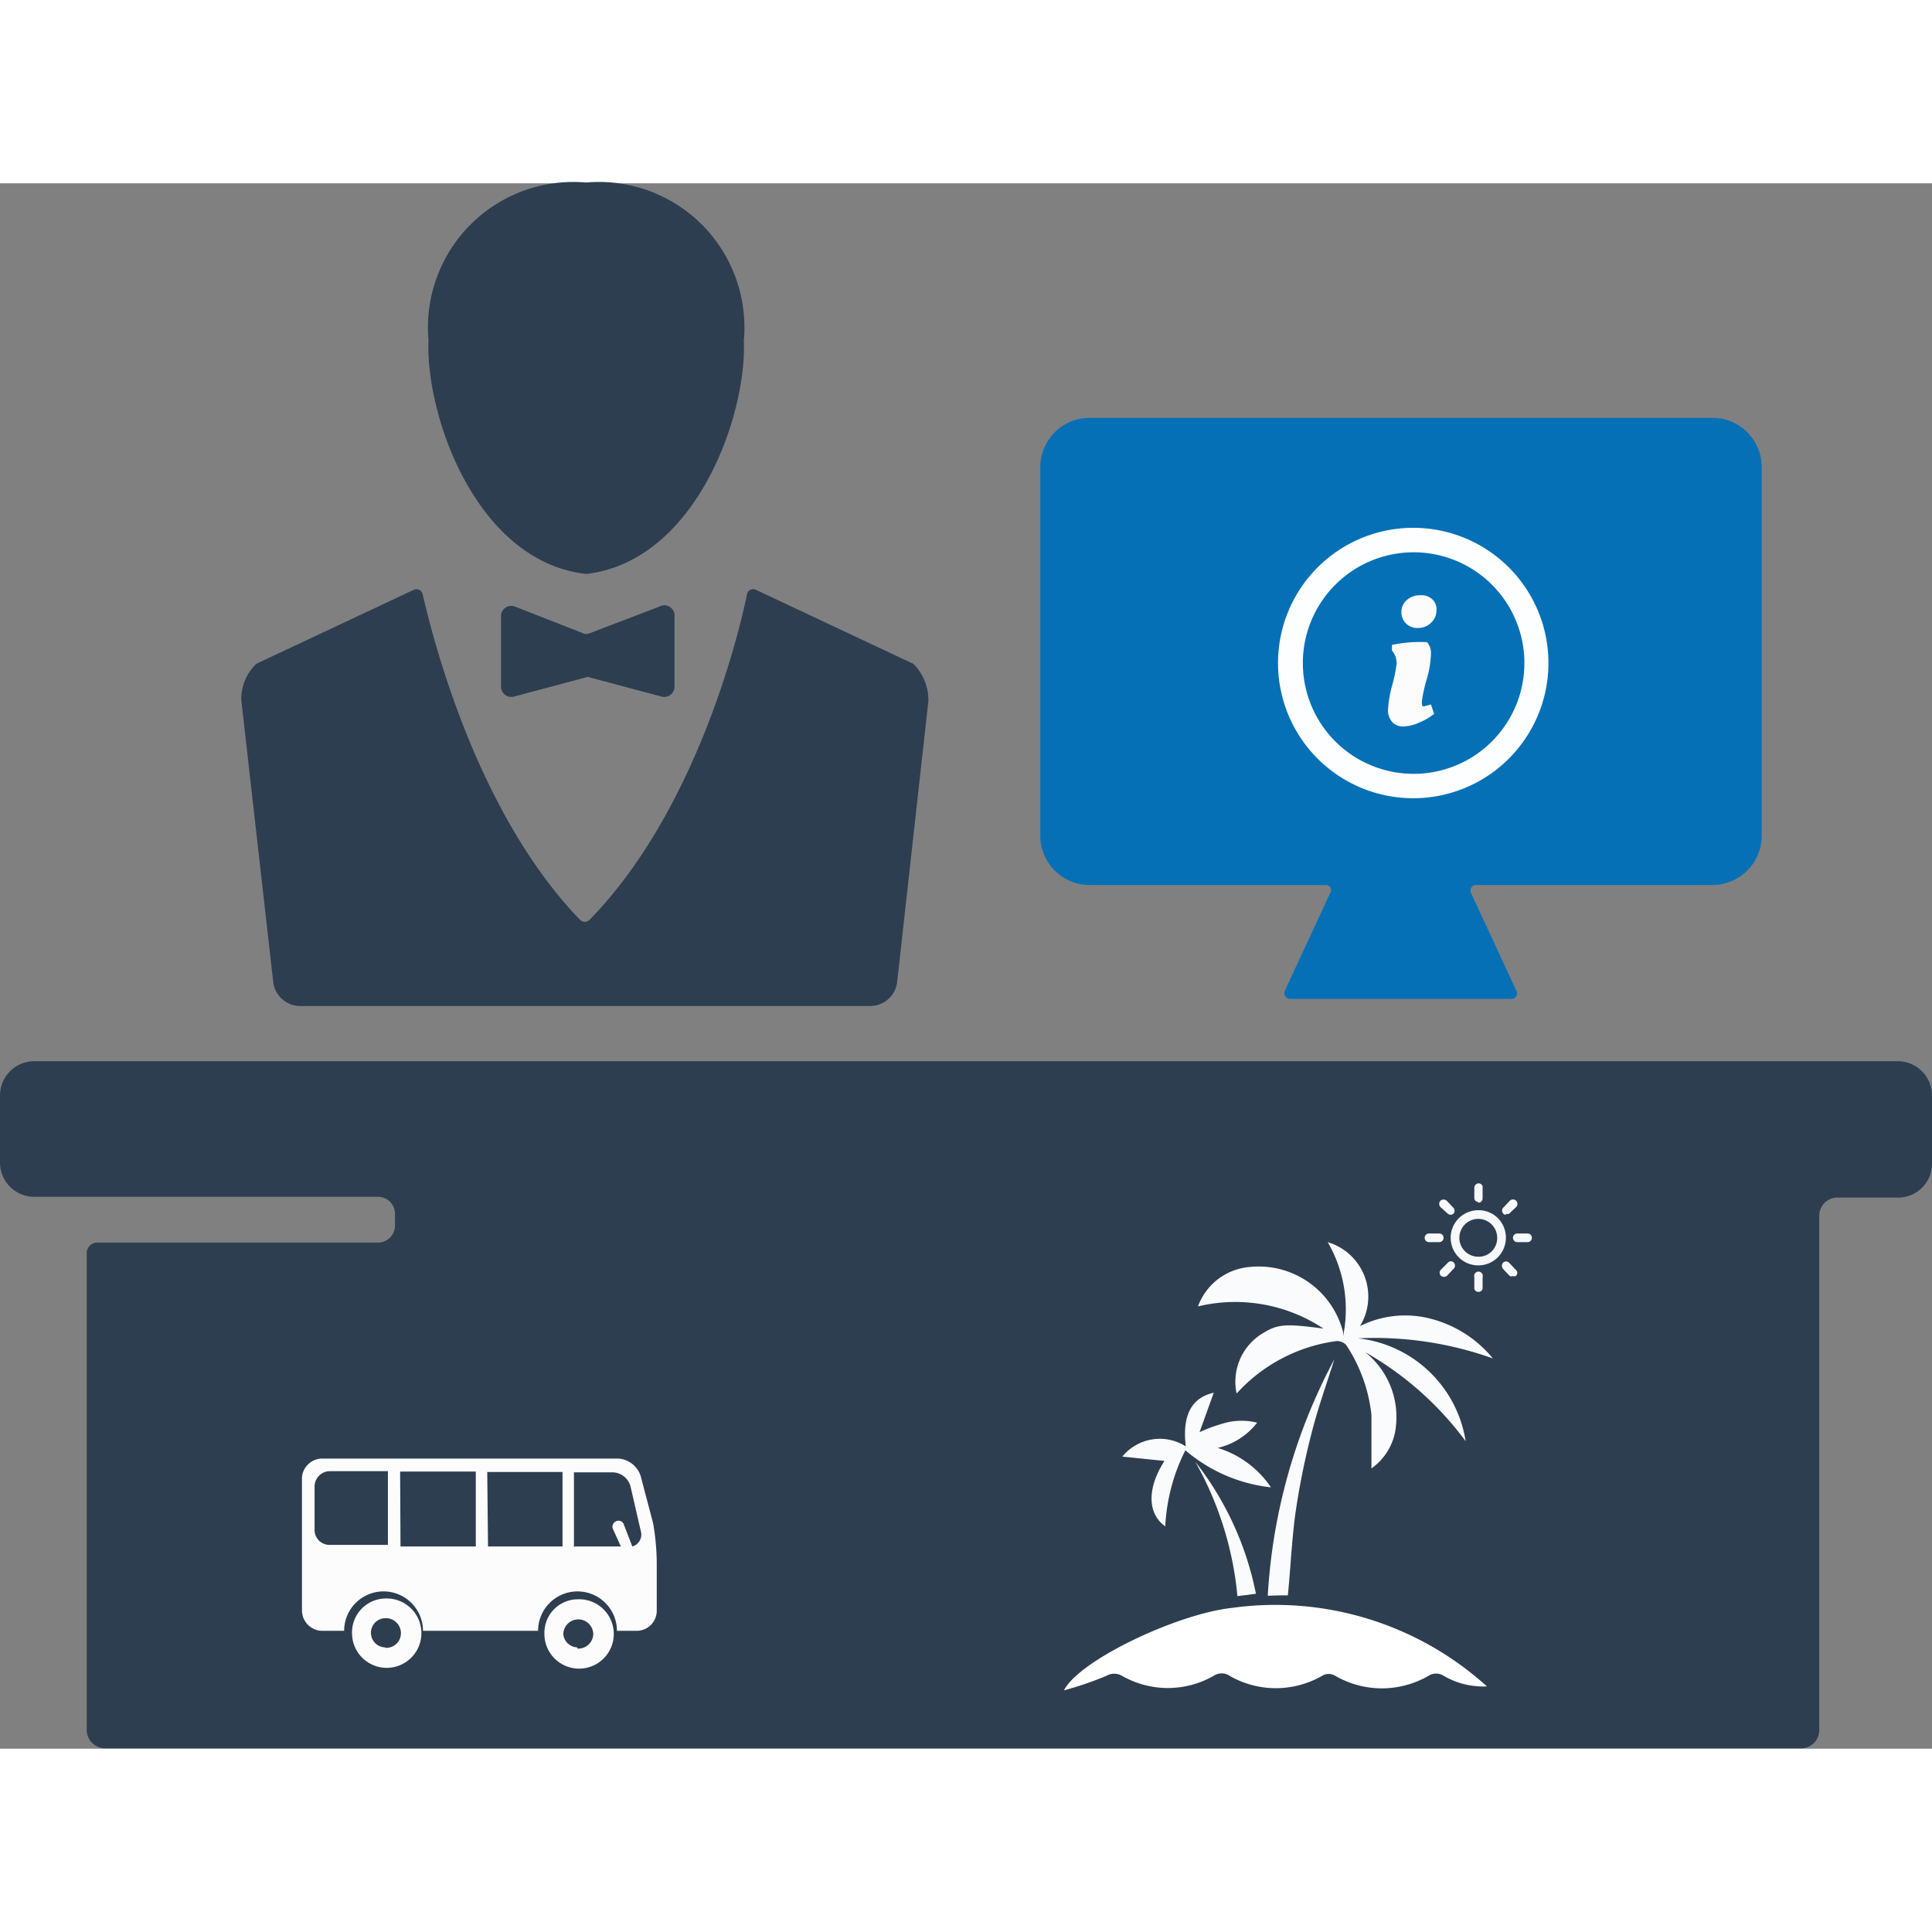
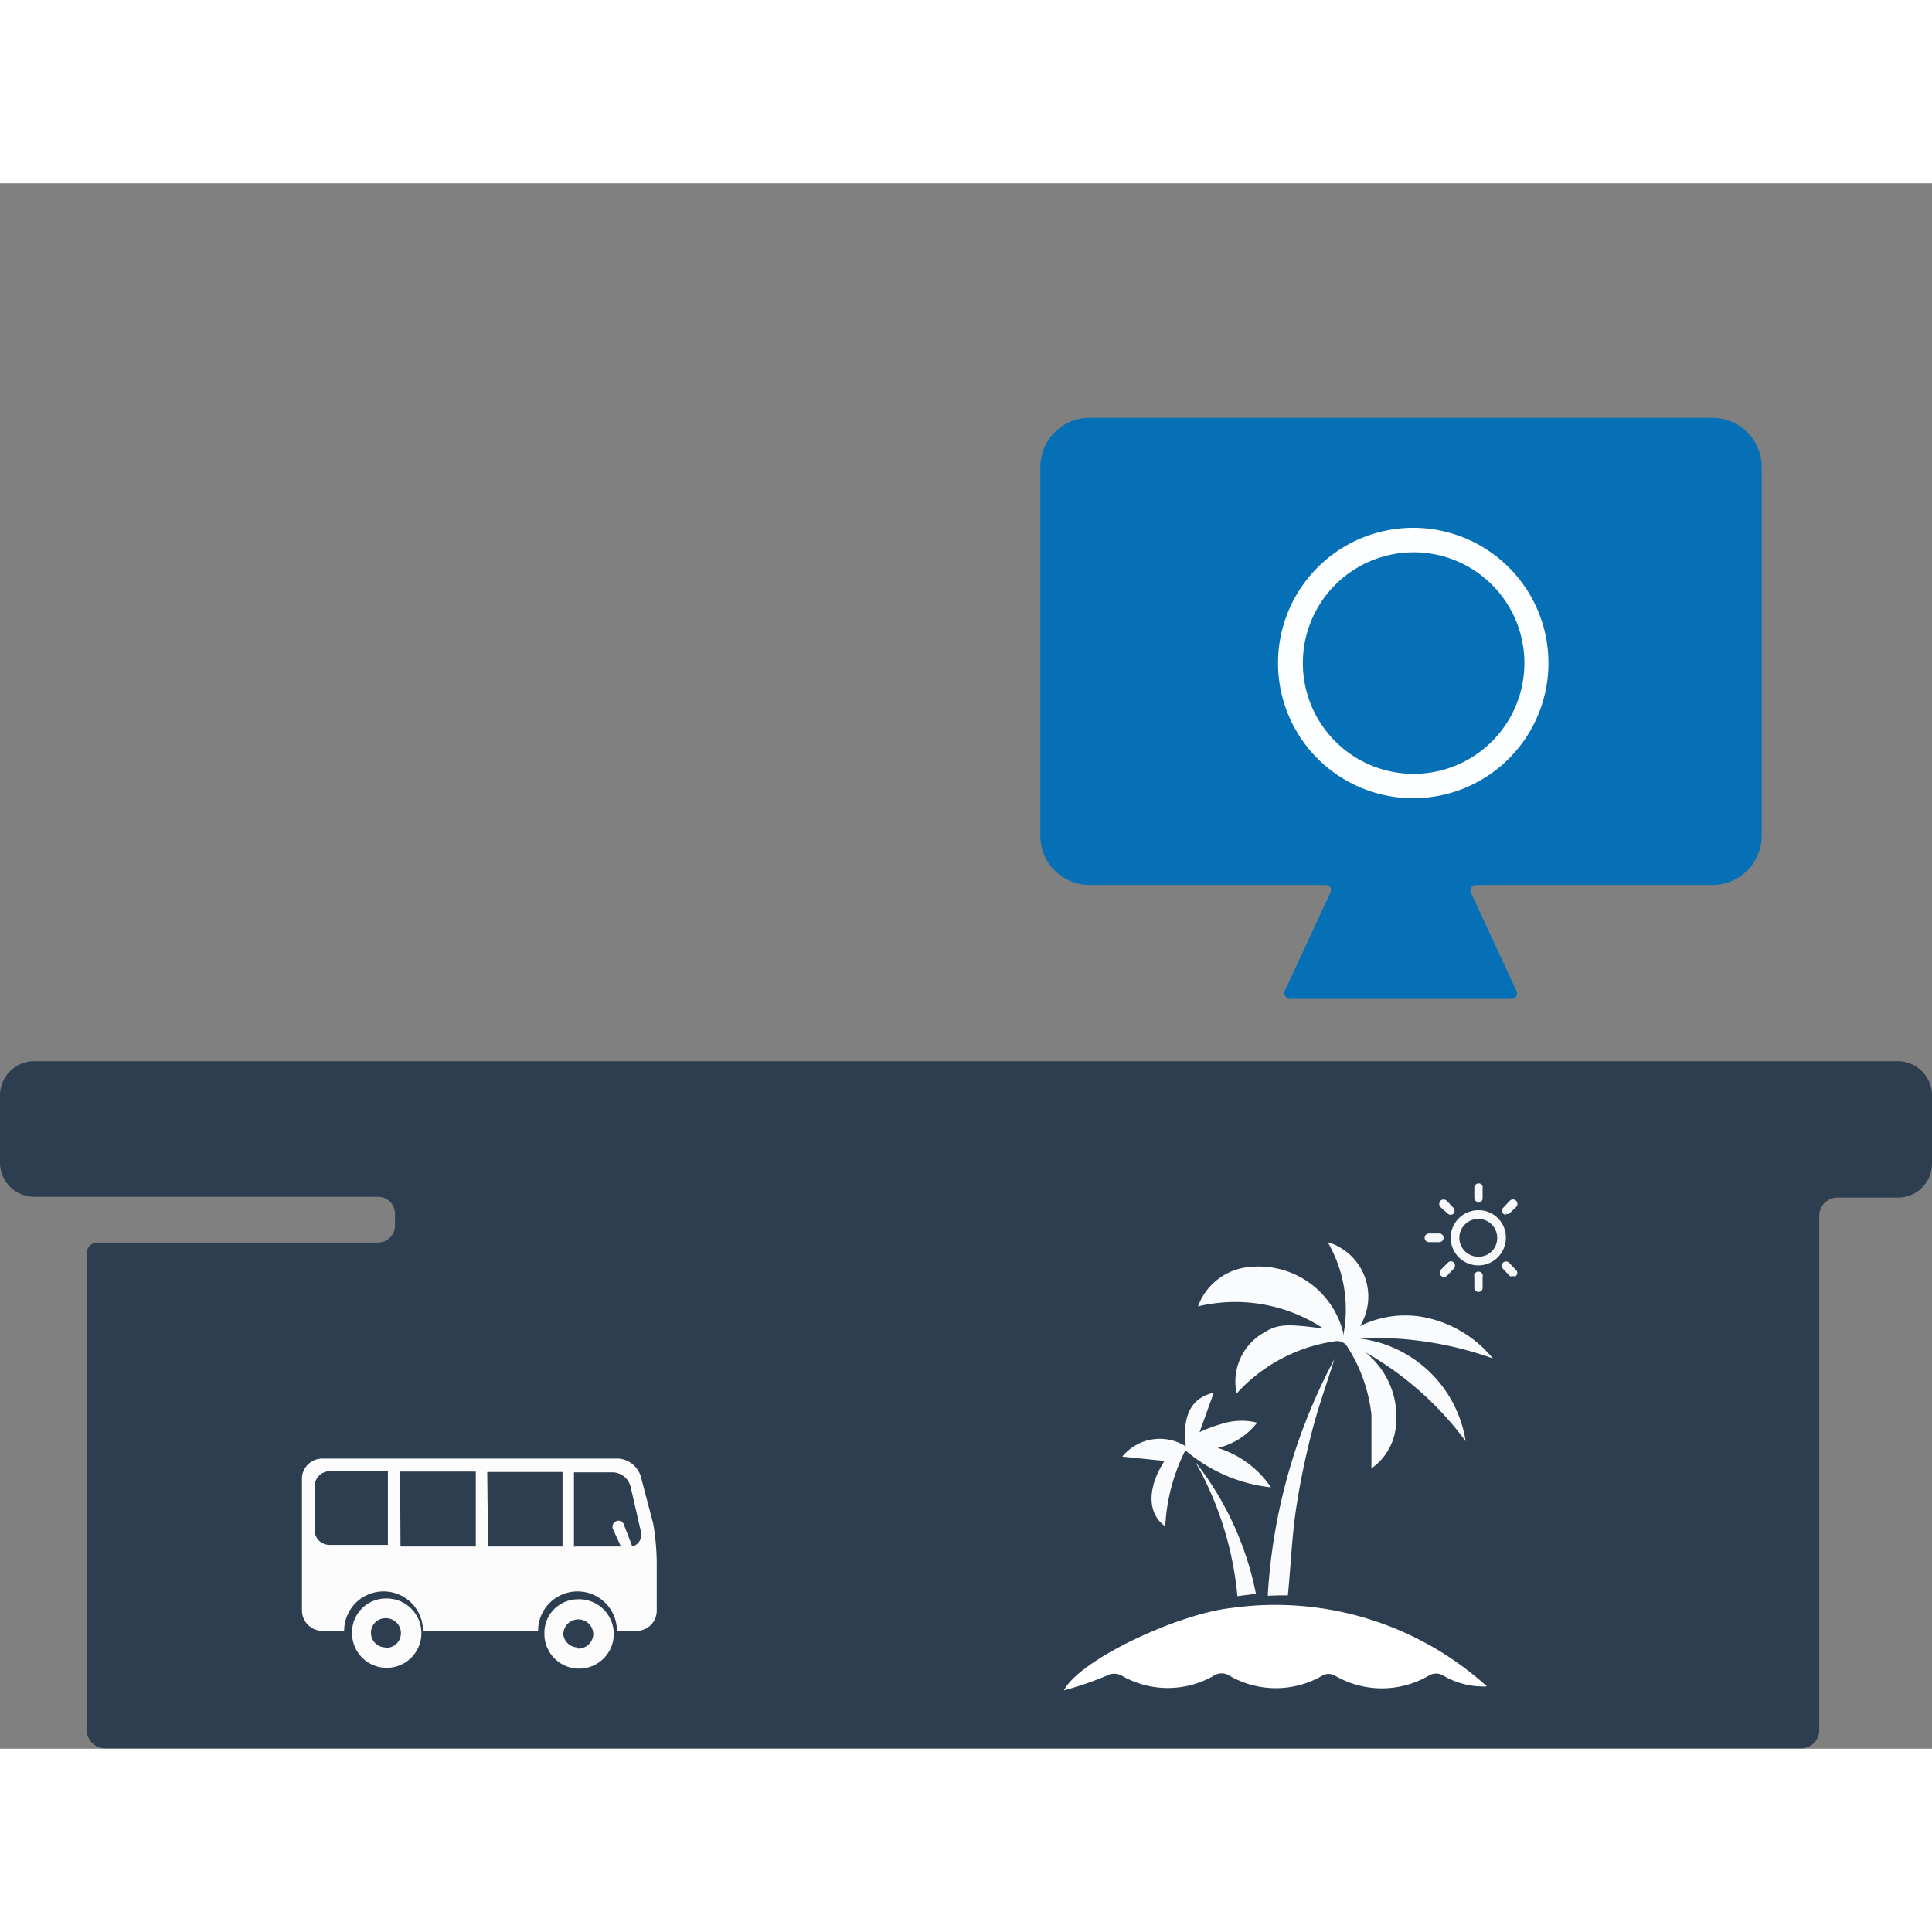
<svg xmlns="http://www.w3.org/2000/svg" width="50px" height="50px" id="Layer_1" data-name="Layer 1" viewBox="0 0 49.01 39.71">
  <rect x="0" y="0" width="49.01" height="39.71" fill="#808080" stroke="none" />
  <defs>
    <style>.cls-1{fill:#2d3e50;}.cls-2{fill:#0570b6;}.cls-3{fill:#fafbfc;}.cls-4{fill:#fff;}.cls-5{fill:#f7f8f9;}.cls-6{fill:#fcfcfc;}.cls-7{fill:#fdfeff;}</style>
  </defs>
  <path class="cls-1" d="M49.94,32v1.72a.86.86,0,0,1-.86.87H47.55a.46.46,0,0,0-.47.46V48.1a.46.46,0,0,1-.46.46H3.6a.47.47,0,0,1-.47-.46V36a.27.27,0,0,1,.27-.27h7.12a.43.43,0,0,0,.43-.43V35a.43.43,0,0,0-.43-.43H1.8a.87.87,0,0,1-.87-.87V32a.87.87,0,0,1,.87-.87H49.07A.87.87,0,0,1,49.94,32Z" transform="translate(-0.93 -8.86)" />
-   <path class="cls-1" d="M15.8,18.77c2.77-.32,4.08-4,4-5.93a3.69,3.69,0,0,0-4-4,3.69,3.69,0,0,0-4,4C11.72,14.73,13,18.45,15.8,18.77Z" transform="translate(-0.93 -8.86)" />
-   <path class="cls-1" d="M24.1,21.05l-4-1.88a.16.16,0,0,0-.22.11c-.2,1-1.29,5.5-4,8.27a.17.17,0,0,1-.23,0c-2.68-2.77-3.77-7.29-4-8.27a.16.16,0,0,0-.22-.11l-4,1.88a1.25,1.25,0,0,0-.38.91l.81,7.15a.69.69,0,0,0,.69.62H23a.69.69,0,0,0,.69-.62L24.48,22A1.3,1.3,0,0,0,24.1,21.05Z" transform="translate(-0.93 -8.86)" />
-   <path class="cls-1" d="M17.65,19.6l-1.75.67a.21.21,0,0,1-.19,0L14,19.6a.26.26,0,0,0-.36.25v1.77a.26.26,0,0,0,.33.26l1.8-.48a.17.17,0,0,1,.14,0l1.8.48a.26.26,0,0,0,.33-.26V19.85A.26.26,0,0,0,17.65,19.6Z" transform="translate(-0.93 -8.86)" />
  <path class="cls-2" d="M44.42,14.81H28.56a1.25,1.25,0,0,0-1.24,1.25v9.35a1.25,1.25,0,0,0,1.24,1.25h6a.13.13,0,0,1,.12.19l-1.16,2.5a.15.15,0,0,0,.13.2h5.63a.14.14,0,0,0,.12-.2l-1.16-2.5a.14.14,0,0,1,.13-.19h6a1.25,1.25,0,0,0,1.25-1.25V16.06A1.25,1.25,0,0,0,44.42,14.81Z" transform="translate(-0.93 -8.86)" />
  <path class="cls-3" d="M33.39,44.68l.21,0c.07-.72.1-1.4.19-2.07a18.75,18.75,0,0,1,.4-2c.16-.65.39-1.28.59-1.92a14.45,14.45,0,0,0-1.69,6Zm-2.9-1.75A4.8,4.8,0,0,1,31,41a4,4,0,0,0,2.17.94,2.51,2.51,0,0,0-1.35-1,1.77,1.77,0,0,0,1-.64,1.61,1.61,0,0,0-.79,0,4.05,4.05,0,0,0-.67.24l.36-1c-.58.13-.8.59-.71,1.36a1.23,1.23,0,0,0-1.61.26l1.07.11C30,42,30.06,42.63,30.49,42.93Zm4.14-5c-1.09-.15-1.28-.14-1.68.11a1.43,1.43,0,0,0-.65,1.52,4.16,4.16,0,0,1,2.53-1.33.32.32,0,0,1,.25.1,4,4,0,0,1,.64,1.77c0,.44,0,.88,0,1.36a1.48,1.48,0,0,0,.62-1.06,2.1,2.1,0,0,0-.78-1.89,8.19,8.19,0,0,1,2.55,2.26,3.11,3.11,0,0,0-2.73-2.61,8.91,8.91,0,0,1,3.42.51,3,3,0,0,0-1.55-1,2.56,2.56,0,0,0-1.82.18,1.44,1.44,0,0,0-.82-2.13A3.39,3.39,0,0,1,35,38.11,1,1,0,0,0,35,38a2.21,2.21,0,0,0-2.37-1.65,1.53,1.53,0,0,0-1.31,1A4.05,4.05,0,0,1,34.63,38Zm-1.84,6.71a7.92,7.92,0,0,0-1.54-3.35,8.51,8.51,0,0,1,1.07,3.41Z" transform="translate(-0.93 -8.86)" />
  <path class="cls-4" d="M32.17,45c-1.37.15-3.86,1.32-4.25,2.09A8.44,8.44,0,0,0,29,46.72a.39.39,0,0,1,.39,0,2.34,2.34,0,0,0,2.33,0,.36.36,0,0,1,.4,0,2.35,2.35,0,0,0,2.35,0,.32.32,0,0,1,.33,0,2.36,2.36,0,0,0,2.37,0,.35.35,0,0,1,.38,0,2,2,0,0,0,1.1.27A8,8,0,0,0,32.17,45Z" transform="translate(-0.93 -8.86)" />
  <path class="cls-5" d="M38.43,34.91a.7.7,0,1,0,.7.69h0A.69.69,0,0,0,38.43,34.91Zm0,1.18a.48.48,0,1,1,.48-.47.47.47,0,0,1-.47.47Z" transform="translate(-0.93 -8.86)" />
  <path class="cls-5" d="M37.18,35.72h.26a.11.11,0,0,0,.11-.11h0a.11.11,0,0,0-.11-.11h-.26a.11.11,0,0,0-.11.11h0A.11.11,0,0,0,37.18,35.72Z" transform="translate(-0.93 -8.86)" />
-   <path class="cls-5" d="M39.68,35.5h-.26a.11.11,0,0,0,0,.22h.26a.11.11,0,0,0,.11-.11h0A.11.11,0,0,0,39.68,35.5Z" transform="translate(-0.93 -8.86)" />
  <path class="cls-5" d="M38.43,34.72a.11.11,0,0,0,.11-.11v-.26a.1.1,0,0,0-.09-.12.11.11,0,0,0-.12.1s0,0,0,0v.26a.1.1,0,0,0,.1.11Z" transform="translate(-0.93 -8.86)" />
  <path class="cls-5" d="M38.33,36.61v.25a.1.1,0,0,0,.09.12.1.1,0,0,0,.12-.09v-.28a.11.11,0,1,0-.21,0A0,0,0,0,0,38.33,36.61Z" transform="translate(-0.93 -8.86)" />
  <path class="cls-5" d="M39.13,35a.11.11,0,0,0,.08,0l.18-.17a.11.11,0,0,0-.16-.16h0l-.17.18a.11.11,0,0,0,.07.18Z" transform="translate(-0.93 -8.86)" />
  <path class="cls-5" d="M37.66,36.24l-.18.18a.11.11,0,0,0,0,.15.12.12,0,0,0,.16,0l.17-.18a.11.11,0,0,0,0-.15h0a.1.1,0,0,0-.15,0Z" transform="translate(-0.93 -8.86)" />
  <path class="cls-5" d="M39.21,36.24a.11.11,0,0,0-.15,0h0a.12.12,0,0,0,0,.16l.17.18a.11.11,0,0,0,.08,0,.09.09,0,0,0,.07,0,.1.1,0,0,0,0-.16Z" transform="translate(-0.93 -8.86)" />
  <path class="cls-5" d="M37.66,35a.11.11,0,0,0,.14,0h0a.11.11,0,0,0,0-.15h0l-.17-.18a.12.12,0,0,0-.16,0h0a.12.12,0,0,0,0,.16Z" transform="translate(-0.93 -8.86)" />
  <path class="cls-6" d="M15.58,44.78a.88.88,0,1,1-.84.87A.85.85,0,0,1,15.58,44.78Zm0,1.25a.38.38,0,0,0,.4-.36.38.38,0,0,0-.76,0v0A.37.37,0,0,0,15.57,46Zm-4.88-1.27a.88.88,0,1,1-.84.87A.86.86,0,0,1,10.69,44.76Zm0,1.25a.37.37,0,0,0,.4-.35.38.38,0,0,0-.36-.4.37.37,0,0,0-.4.36h0a.37.37,0,0,0,.36.38Zm-1.57-4.8,7.48,0a.64.64,0,0,1,.59.51l.3,1.14a6.09,6.09,0,0,1,.09,1v1.2a.51.51,0,0,1-.5.52h-.51a1,1,0,1,0-2,0H11.66a1,1,0,1,0-2,0H9.09a.52.52,0,0,1-.5-.53l0-3.37A.52.52,0,0,1,9.11,41.21Zm6.39,2.23h1.16L16.48,43a.15.15,0,0,1,.08-.2.14.14,0,0,1,.19.07h0l.22.57a.31.31,0,0,0,.22-.37l-.26-1.13a.48.48,0,0,0-.44-.38h-1v1.89Zm-2.21,0H15.2V41.55H13.29Zm-2.22,0H13V41.54H11.08ZM8.91,43a.38.38,0,0,0,.37.4h1.49V41.53H9.29a.39.39,0,0,0-.38.39Z" transform="translate(-0.93 -8.86)" />
  <path class="cls-7" d="M36.71,17.6A3.43,3.43,0,1,0,40.21,21,3.43,3.43,0,0,0,36.71,17.6Zm.13,6.24A2.81,2.81,0,1,1,39.6,21,2.81,2.81,0,0,1,36.84,23.84Z" transform="translate(-0.93 -8.86)" />
-   <path class="cls-6" d="M37.23,20.8a2.61,2.61,0,0,1-.11.65A3.62,3.62,0,0,0,37,22c0,.09,0,.13.05.13l.18-.05,0,0,.08.24a1.52,1.52,0,0,1-.38.22,1.07,1.07,0,0,1-.4.1.38.38,0,0,1-.28-.11.46.46,0,0,1-.11-.32,3,3,0,0,1,.11-.63,3.71,3.71,0,0,0,.11-.54.52.52,0,0,0-.12-.33l0-.06v-.08a3.47,3.47,0,0,1,.89-.07A.42.42,0,0,1,37.23,20.8Zm-.33-.66a.41.41,0,0,1-.31-.12.4.4,0,0,1-.11-.29.39.39,0,0,1,.14-.3.49.49,0,0,1,.34-.12.4.4,0,0,1,.3.1.34.34,0,0,1,.11.28.42.42,0,0,1-.13.31A.46.46,0,0,1,36.9,20.14Z" transform="translate(-0.93 -8.86)" />
</svg>